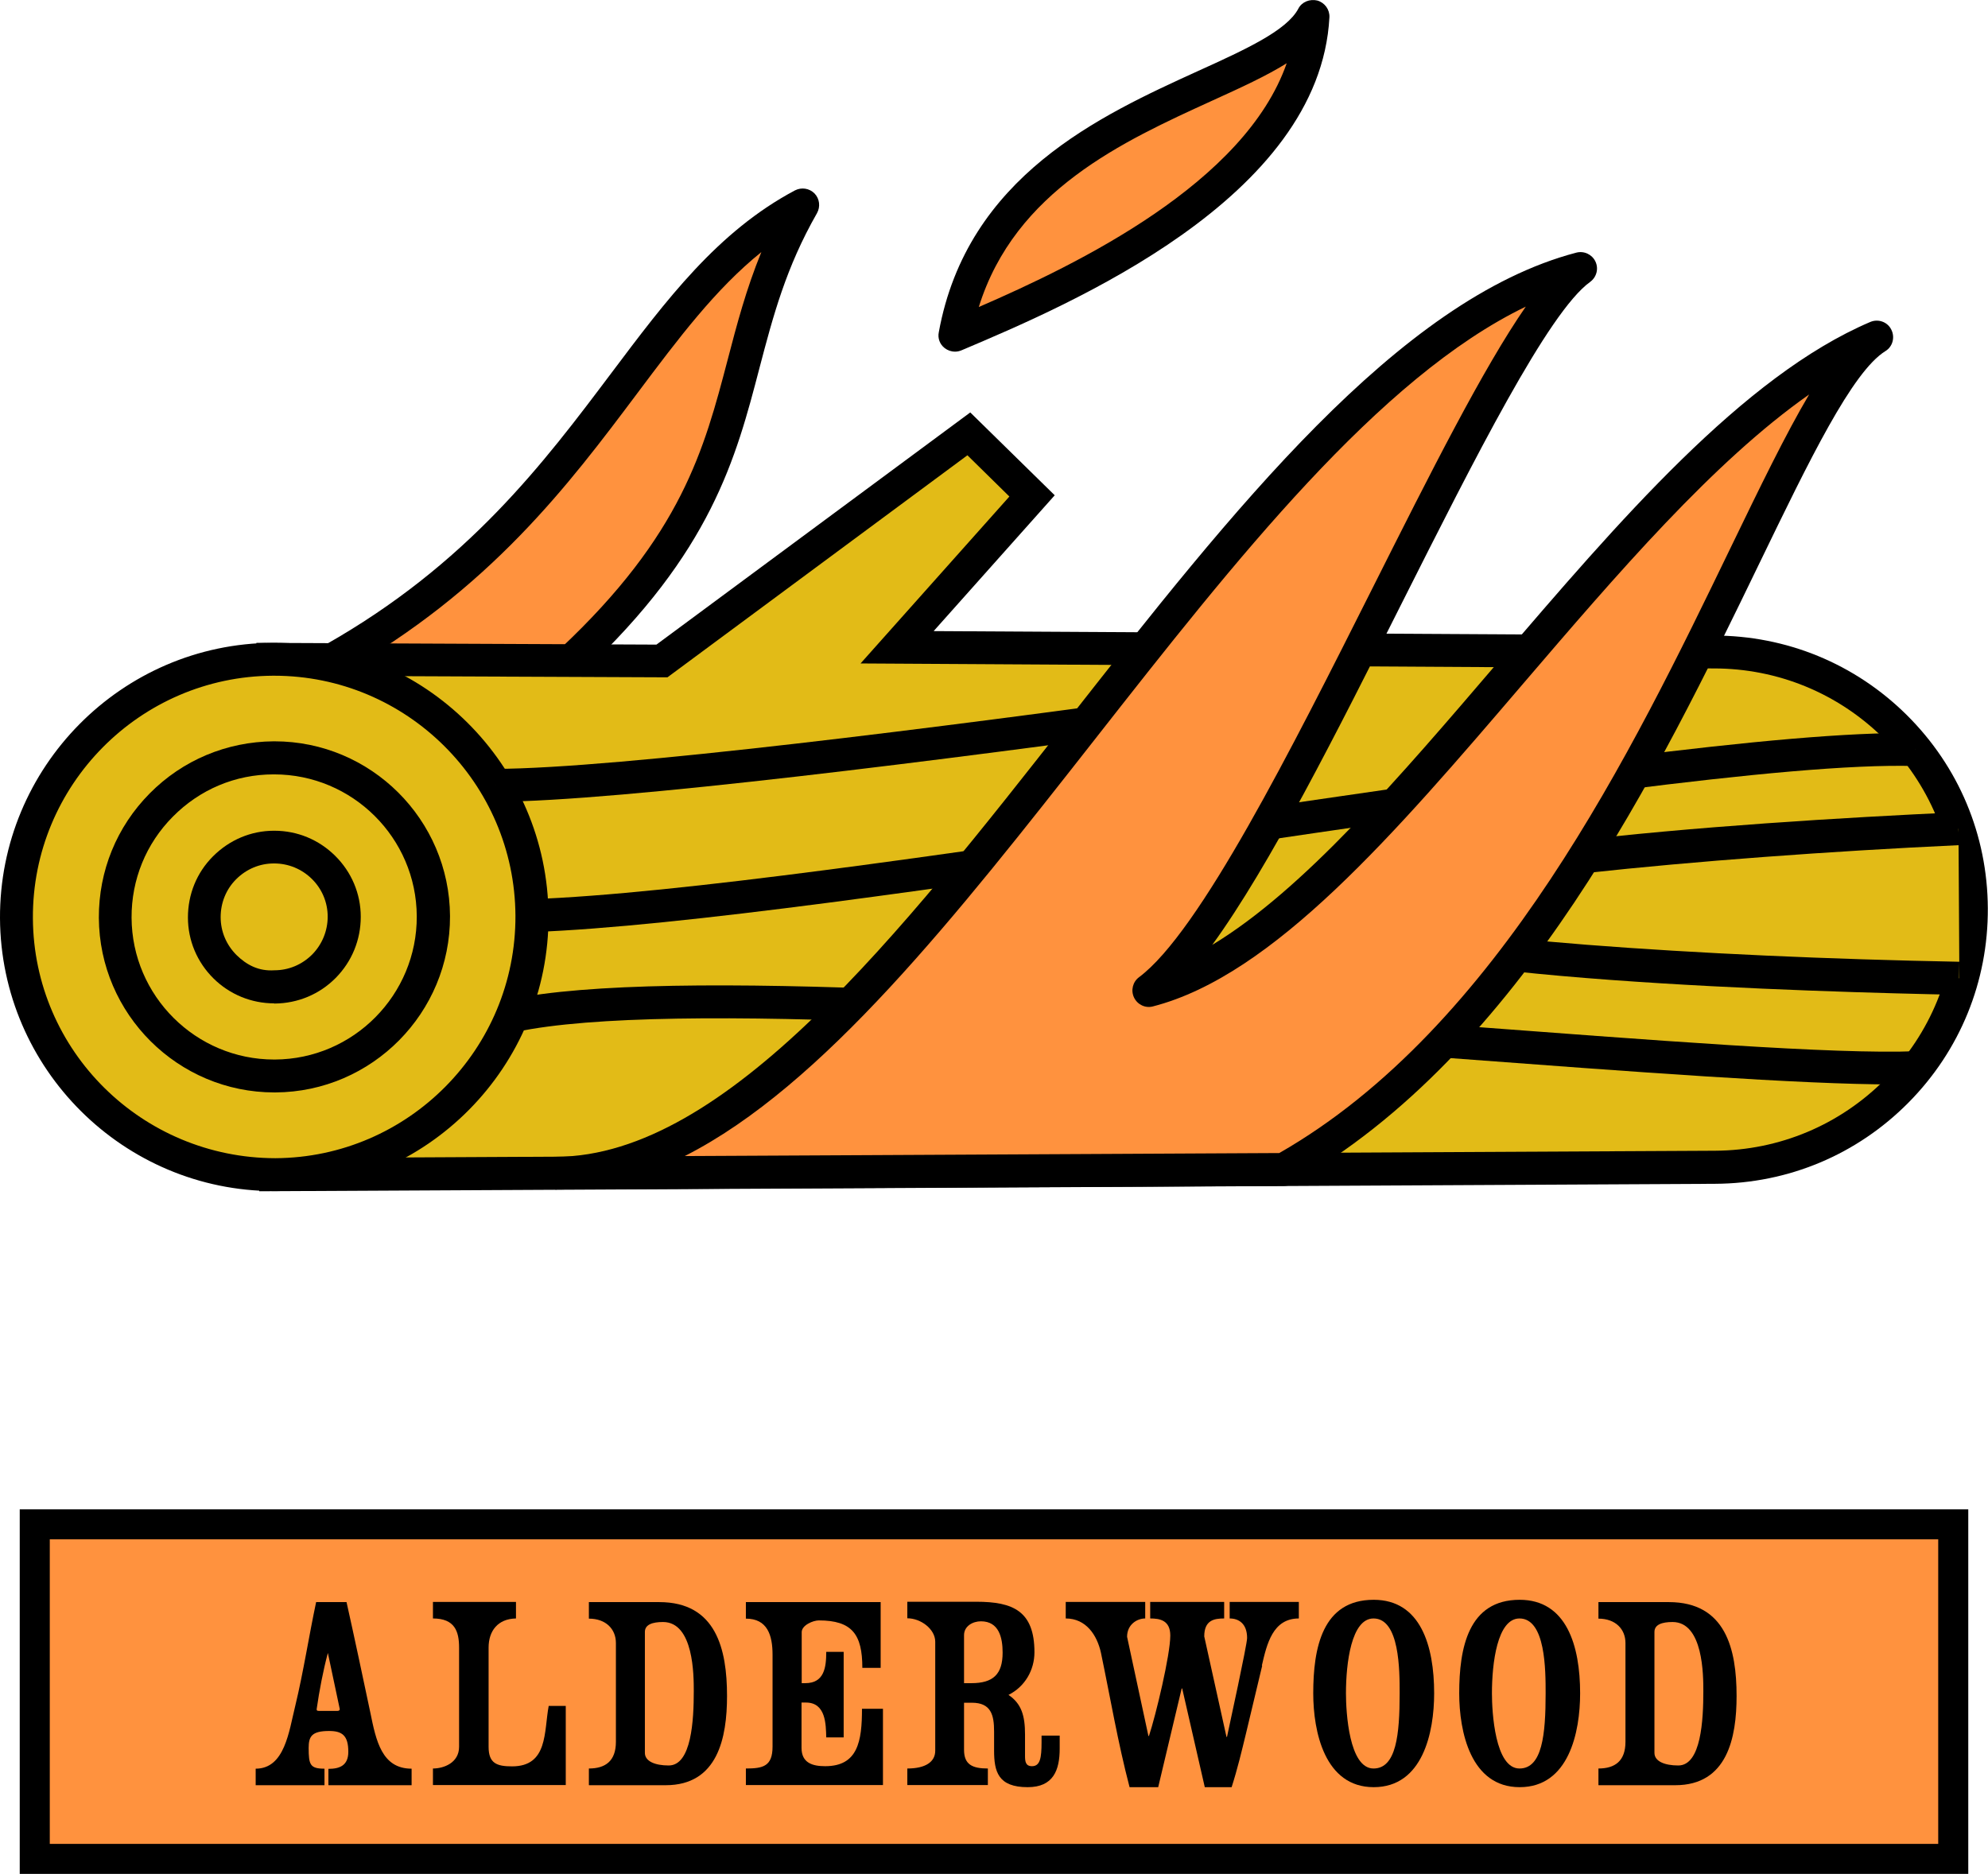
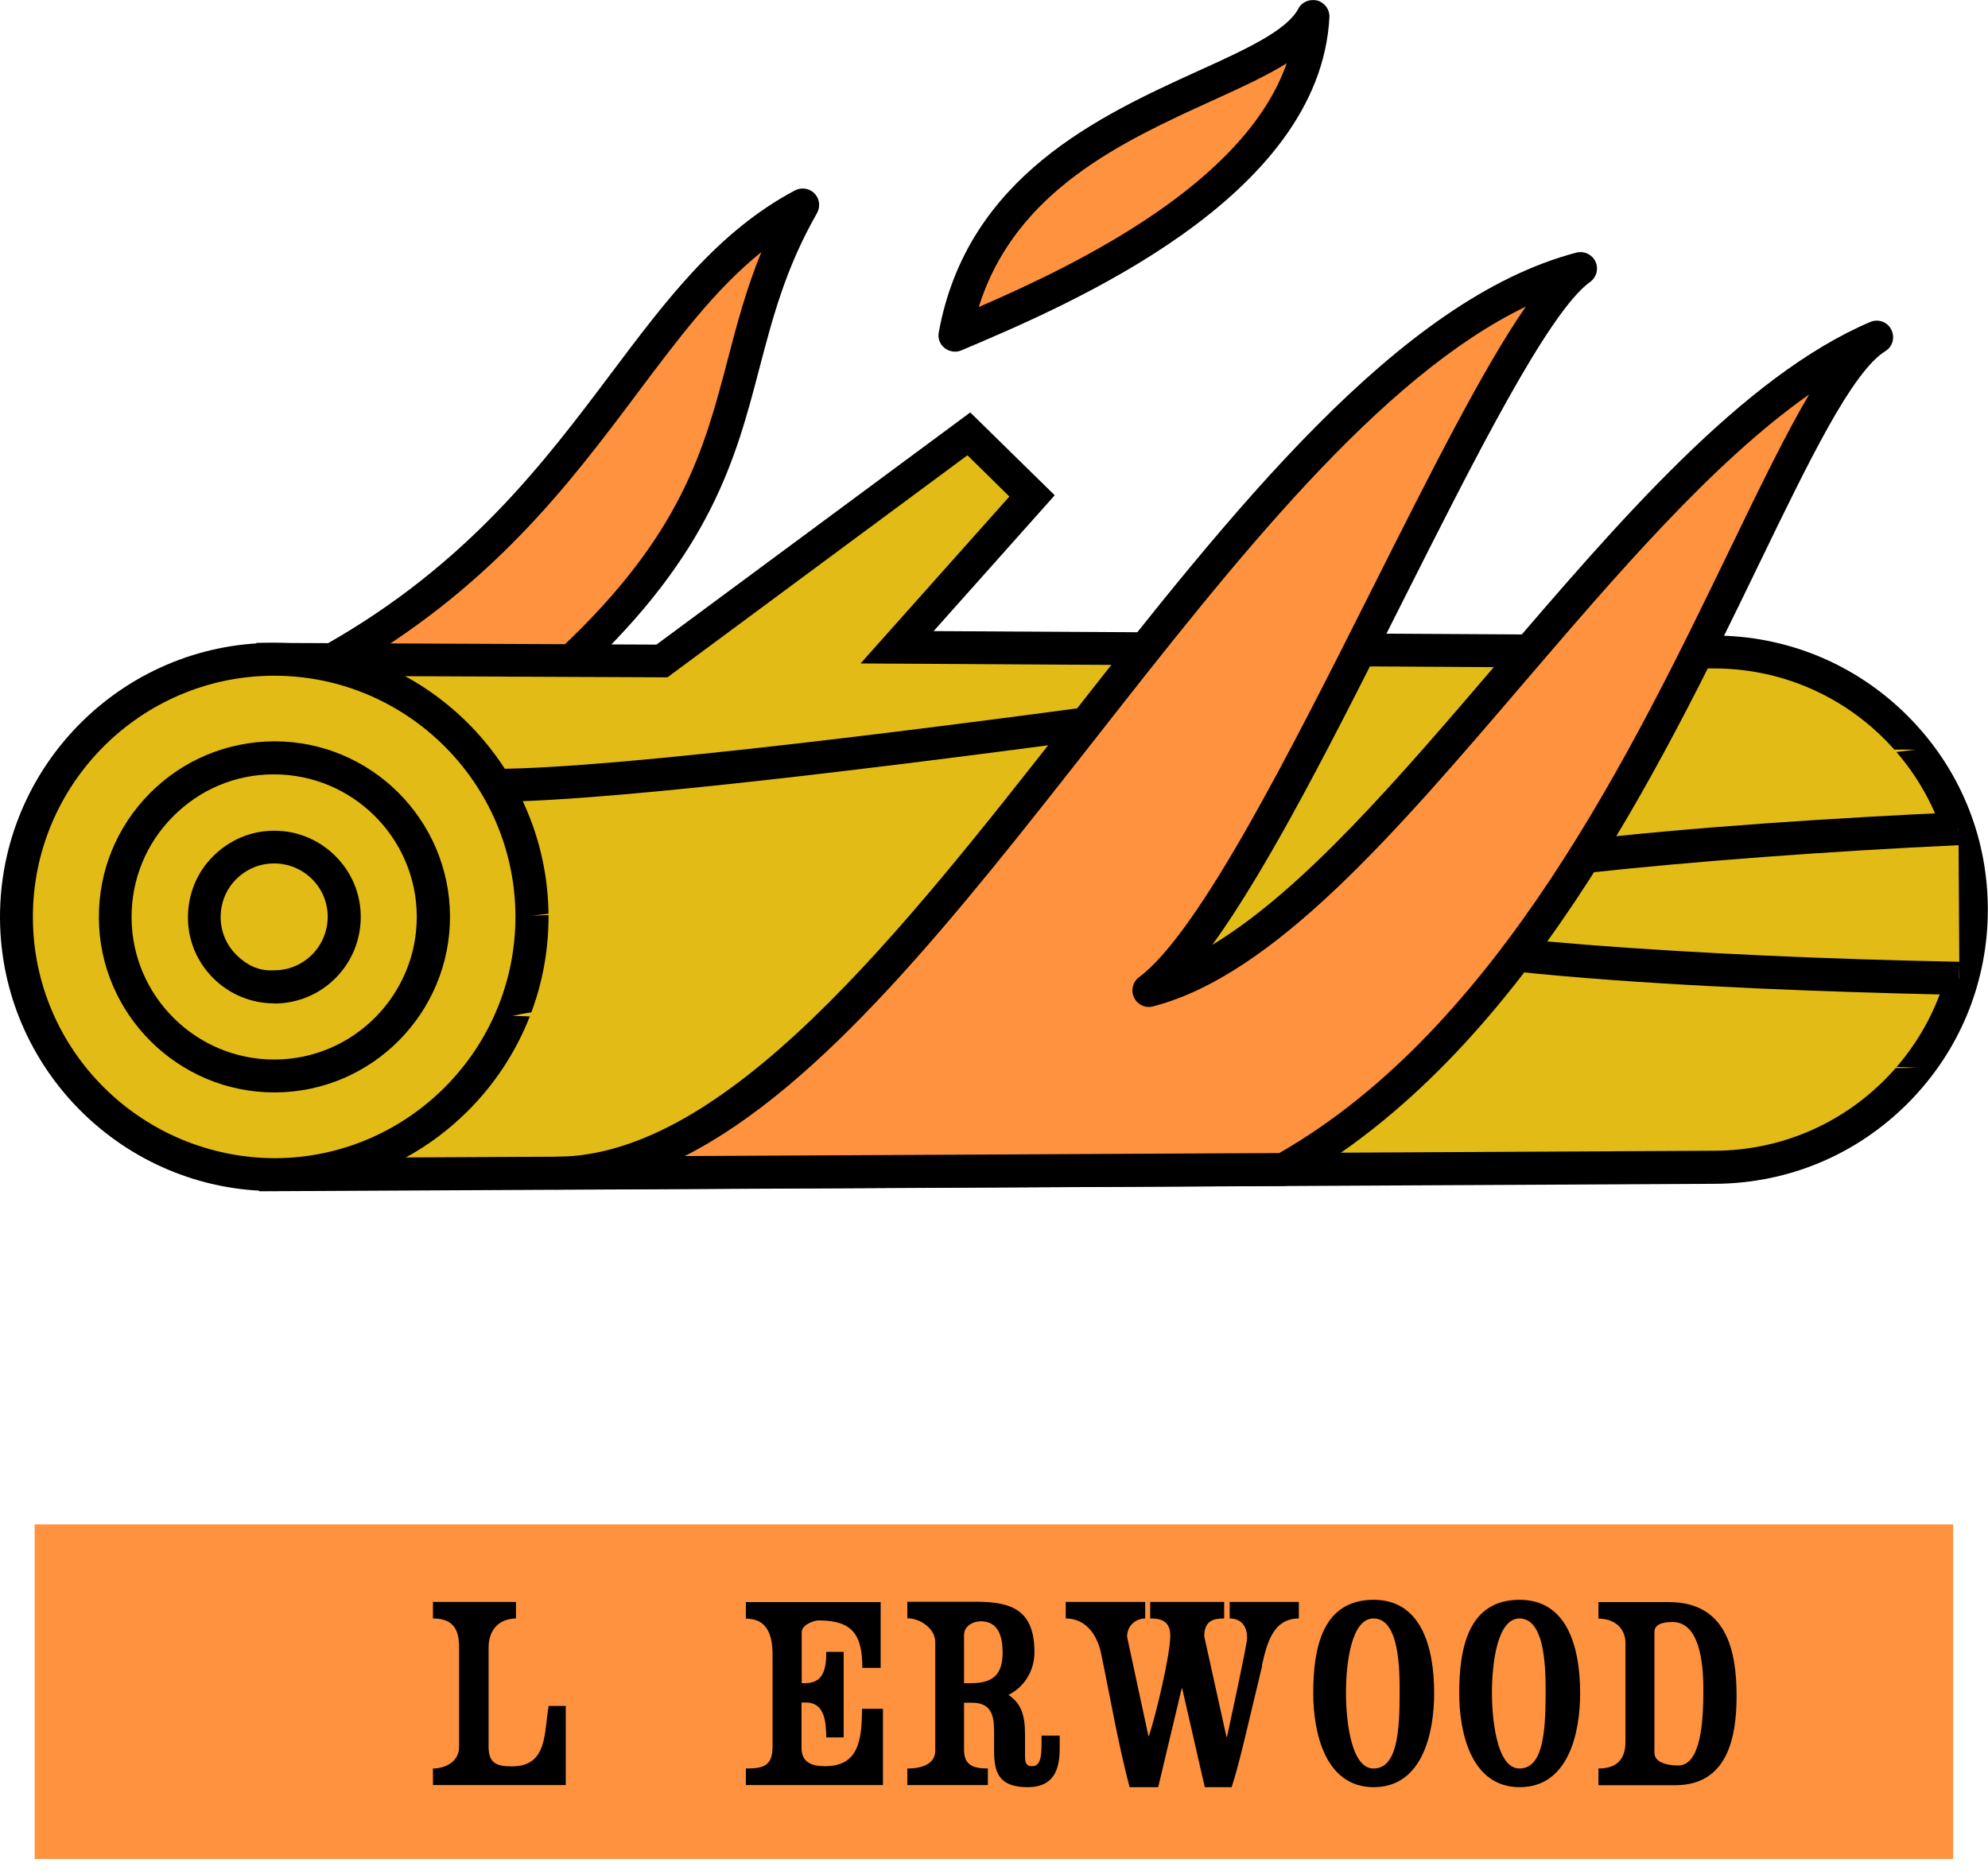
<svg xmlns="http://www.w3.org/2000/svg" viewBox="0 0 111.81 105.41" data-name="Layer 2" id="Layer_2">
  <defs>
    <style>
      .cls-1 {
        fill: #ff923e;
      }

      .cls-2 {
        fill: #e2bb17;
      }
    </style>
  </defs>
  <g data-name="Layer 1" id="Layer_1-2">
    <g>
      <g>
        <g>
          <rect height="18.82" width="107.9" y="85.75" x="1.95" class="cls-1" />
-           <path d="M110.7,105.41H1.11v-20.51h109.59v20.51ZM2.8,103.72h106.21v-17.13H2.8v17.13Z" />
        </g>
        <g>
-           <path d="M18.47,100.41v-.91c.61,0,1.12-.17,1.12-.96,0-.93-.36-1.17-1.08-1.17-.98,0-1.15.31-1.15.95,0,.95.08,1.17.89,1.17v.93h-3.87v-.93c1.64,0,1.87-2.1,2.23-3.55.46-1.91.76-3.89,1.17-5.82h1.71c.46,2.06.9,4.14,1.34,6.22.32,1.57.64,3.15,2.32,3.15v.93h-4.67ZM18.44,92.98c-.27,1.01-.48,2.12-.63,3.16,0,.05,0,.1.12.1h1.05c.1,0,.13-.05.13-.1l-.67-3.16Z" />
          <path d="M24.35,100.41v-.93c.61,0,1.47-.32,1.47-1.22v-5.58c0-.91-.24-1.64-1.47-1.64v-.93h4.67v.93c-1.03.02-1.54.71-1.54,1.64v5.58c0,.93.46,1.1,1.32,1.1,2.03,0,1.79-1.96,2.06-3.4h.96v4.45h-7.48Z" />
-           <path d="M33.12,100.41v-.93c.93,0,1.52-.42,1.52-1.5v-5.56c0-.78-.56-1.37-1.52-1.37v-.93h3.96c3.2,0,3.81,2.65,3.81,5.28,0,2.35-.52,5.02-3.45,5.02h-4.31ZM36.27,91.8v6.8c0,.48.58.71,1.34.71,1.29,0,1.41-2.57,1.41-4.18,0-.88,0-3.89-1.73-3.89-.59,0-1.02.14-1.02.56Z" />
          <path d="M49.66,100.41h-7.71v-.93c.96,0,1.5-.12,1.5-1.23v-5.17c0-1.1-.29-2.03-1.5-2.03v-.93h7.58v3.7h-1.03c0-1.88-.57-2.67-2.45-2.67-.32,0-.96.27-.96.66v2.87h.2c1.07,0,1.18-.89,1.18-1.76h.98v4.81h-.98c-.02-.73-.02-1.96-1.14-1.96h-.25v2.55c0,.85.62,1.03,1.33,1.03,1.84,0,2.07-1.4,2.07-3.23h1.18v4.3Z" />
          <path d="M55.91,98.46v-1.06c0-.93-.17-1.62-1.25-1.62h-.44v2.65c0,.83.47,1.05,1.34,1.05v.93h-4.53v-.93c1.02,0,1.57-.37,1.57-1v-6.13c0-.71-.81-1.32-1.57-1.32v-.93h3.89c2.05,0,3.26.52,3.26,2.84,0,1.01-.54,1.94-1.46,2.4.73.49.93,1.17.93,2.22v1.2c0,.3.02.59.39.59.46,0,.54-.46.54-1.35v-.37h1.02v.73c0,1.22-.36,2.17-1.8,2.17-1.67,0-1.89-.88-1.89-2.07ZM54.22,91.97v2.71h.41c1.23,0,1.76-.5,1.76-1.72,0-.83-.2-1.76-1.22-1.76-.46,0-.95.27-.95.78Z" />
          <path d="M70.99,93.69l-.91,3.81c-.25,1.03-.48,2-.81,3.03h-1.51l-1.27-5.55h-.03l-1.32,5.55h-1.61c-.66-2.52-1.08-5.02-1.61-7.56-.22-1-.84-1.93-1.98-1.93v-.93h4.47v.93c-.46,0-1.02.34-1.02,1.03l1.2,5.58h.03c.39-1.18,1.2-4.56,1.2-5.65,0-.86-.59-.96-1.13-.96v-.93h4.16v.93c-.57,0-1.12.1-1.12,1.01l1.25,5.65h.03c.14-.66,1.13-5.19,1.13-5.56,0-.81-.47-1.1-.98-1.1v-.93h3.89v.93c-1.47,0-1.8,1.44-2.08,2.65Z" />
          <path d="M73.86,95.25c0-2.55.51-5.26,3.4-5.26,2.64,0,3.4,2.59,3.4,5.26,0,2.2-.64,5.28-3.4,5.28s-3.4-3.13-3.4-5.28ZM75.7,95.25c0,1.05.17,4.23,1.55,4.23,1.28,0,1.47-1.91,1.47-4.23,0-1.29,0-4.21-1.47-4.21-1.25,0-1.55,2.52-1.55,4.21Z" />
          <path d="M82.07,95.25c0-2.55.51-5.26,3.4-5.26,2.64,0,3.4,2.59,3.4,5.26,0,2.2-.64,5.28-3.4,5.28s-3.4-3.13-3.4-5.28ZM83.91,95.25c0,1.05.17,4.23,1.55,4.23,1.28,0,1.47-1.91,1.47-4.23,0-1.29,0-4.21-1.47-4.21-1.25,0-1.55,2.52-1.55,4.21Z" />
          <path d="M89.9,100.41v-.93c.93,0,1.52-.42,1.52-1.5v-5.56c0-.78-.56-1.37-1.52-1.37v-.93h3.96c3.2,0,3.81,2.65,3.81,5.28,0,2.35-.52,5.02-3.45,5.02h-4.31ZM93.05,91.8v6.8c0,.48.58.71,1.34.71,1.29,0,1.41-2.57,1.41-4.18,0-.88,0-3.89-1.73-3.89-.59,0-1.02.14-1.02.56Z" />
        </g>
      </g>
      <g>
        <g>
          <g>
            <path d="M18.72,37.1c14.85-8.39,17.11-20.63,26.43-25.57-4.99,8.71-1.95,15.26-13,25.63" class="cls-1" />
            <path d="M32.15,38.09c-.25,0-.49-.1-.68-.29-.35-.37-.33-.96.04-1.31,6.84-6.42,8.09-11.2,9.42-16.27.51-1.95,1.03-3.94,1.89-6.04-2.58,2.08-4.65,4.84-6.96,7.92-3.89,5.19-8.31,11.07-16.69,15.8-.45.25-1.01.09-1.26-.35-.25-.45-.1-1.01.35-1.26,8.04-4.54,12.33-10.26,16.12-15.3,3.08-4.1,5.98-7.97,10.33-10.28.37-.19.81-.12,1.1.17.29.3.34.75.14,1.11-1.75,3.06-2.47,5.8-3.23,8.69-1.33,5.1-2.71,10.37-9.94,17.15-.18.17-.41.25-.63.25Z" />
          </g>
          <g>
            <path d="M96.31,36.67l-45.86-.26,7.59-8.52-3.56-3.49-17.26,12.78-21.87-.1.15,28.99,80.96-.41c8.01-.04,14.46-6.56,14.42-14.57-.04-8.01-6.56-14.46-14.57-14.42Z" class="cls-2" />
            <path d="M14.58,67.01l-.16-30.85,22.5.1,17.65-13.06,4.75,4.66-6.81,7.64,43.8.25h.07c4.09,0,7.94,1.58,10.85,4.46,2.93,2.9,4.55,6.76,4.57,10.88.02,4.12-1.56,8-4.46,10.93-2.9,2.93-6.76,4.55-10.88,4.57l-81.88.42ZM16.28,38.01l.14,27.13,80.04-.41c3.62-.02,7.02-1.45,9.57-4.02,2.55-2.58,3.94-5.99,3.92-9.61-.02-3.63-1.45-7.03-4.02-9.58-2.56-2.53-5.95-3.92-9.54-3.92h-.08l-47.91-.28,8.37-9.39-2.36-2.32-16.87,12.49-21.25-.09Z" />
          </g>
          <g>
            <g>
              <circle r="14.5" cy="51.58" cx="15.42" class="cls-2" />
              <path d="M15.43,67C6.96,67,.05,60.13,0,51.66c-.04-8.5,6.84-15.46,15.34-15.5h.08c8.47,0,15.38,6.87,15.43,15.34h0c.04,8.5-6.84,15.46-15.34,15.5h-.08ZM15.42,38.01h-.07c-7.48.04-13.54,6.16-13.5,13.64.04,7.48,6.15,13.49,13.64,13.5,7.48-.04,13.53-6.16,13.5-13.64h0c-.04-7.46-6.12-13.5-13.57-13.5Z" />
            </g>
            <path d="M15.43,61.45c-5.42,0-9.84-4.4-9.87-9.82-.01-2.64,1-5.12,2.86-7,1.85-1.87,4.33-2.91,6.97-2.93h.05c5.42,0,9.84,4.4,9.87,9.83h0c.02,5.44-4.38,9.89-9.82,9.92h-.05ZM15.42,43.56h-.04c-2.14,0-4.15.85-5.66,2.38-1.51,1.52-2.33,3.54-2.32,5.68.02,4.41,3.62,7.98,8.02,7.98h.04c4.42-.02,8-3.64,7.98-8.06h0c-.02-4.41-3.62-7.98-8.02-7.98Z" />
            <path d="M15.42,56.44c-1.28,0-2.5-.5-3.41-1.4-.92-.91-1.44-2.13-1.44-3.43,0-1.3.49-2.52,1.41-3.44s2.13-1.44,3.43-1.44h.02c1.29,0,2.5.5,3.42,1.41.92.91,1.44,2.13,1.44,3.43,0,1.3-.5,2.52-1.41,3.44-.91.92-2.13,1.43-3.43,1.44h-.03ZM15.42,48.57h-.02c-.8,0-1.55.32-2.12.89s-.87,1.33-.87,2.13c0,.81.32,1.56.89,2.13.57.56,1.25.92,2.13.86.81,0,1.56-.32,2.13-.89.56-.57.87-1.33.87-2.13,0-.8-.32-1.56-.89-2.12-.57-.56-1.32-.87-2.12-.87Z" />
          </g>
          <g>
            <path d="M28.81,57.14c13.87-2.95,66.29,3.34,79.02,2.92" class="cls-2" />
-             <path d="M106.47,61c-5.17,0-14.5-.7-25.16-1.5-19.47-1.46-43.69-3.28-52.31-1.45l-.38-1.82c8.87-1.88,33.24-.05,52.83,1.42,11.64.87,21.68,1.67,26.36,1.48l.06,1.85c-.42.01-.89.02-1.39.02Z" />
          </g>
          <g>
            <path d="M29.92,51.51c17.3-.62,63.91-9.62,77.82-9.34" class="cls-2" />
-             <path d="M29.95,52.43l-.07-1.85c8.19-.29,23.29-2.52,37.88-4.67,16.78-2.48,32.57-4.81,39.98-4.67l-.04,1.85c-7.16-.21-23.7,2.29-39.67,4.64-14.65,2.16-29.8,4.4-38.09,4.7Z" />
          </g>
          <g>
            <path d="M110.15,46.62s-33.6,1.55-34.4,4.65c-.8,3.1,34.45,3.76,34.45,3.76" class="cls-2" />
            <path d="M110.17,55.96c-7.67-.15-32.88-.84-35.08-3.74-.27-.35-.36-.78-.25-1.18.85-3.27,22.46-4.76,35.26-5.35l.09,1.85c-14.59.68-30.38,2.25-33.24,3.8,2.95,1.4,18.72,2.49,33.25,2.76l-.03,1.85Z" />
          </g>
          <g>
            <path d="M27.87,44.17c6.81-.02,24.61-2.26,39.27-4.29" class="cls-2" />
            <path d="M27.88,45.1v-1.85c6.84-.02,25.06-2.33,39.14-4.28l.25,1.83c-14.13,1.95-32.44,4.28-39.39,4.3Z" />
          </g>
        </g>
        <g>
          <path d="M31.32,65.99c19.14-.1,37.29-45.58,57.58-50.89-5.36,3.86-17.48,35.54-24.28,40.61,12.71-3.29,26.71-30.7,40.94-36.75-5.98,3.7-13.78,35.81-33.37,46.82l-40.88.21Z" class="cls-1" />
          <path d="M31.32,66.92c-.51,0-.92-.41-.93-.92,0-.51.41-.93.92-.93,9.52-.05,19.33-12.55,28.82-24.65,9.1-11.59,18.5-23.58,28.53-26.21.43-.11.88.1,1.07.5.19.4.07.88-.3,1.15-2.35,1.69-6.53,10.01-10.58,18.05-3.67,7.3-7.43,14.78-10.67,19.24,5.1-3.08,10.47-9.35,16.08-15.91,6.77-7.91,13.77-16.08,20.93-19.13.45-.19.97,0,1.18.43.22.43.08.96-.33,1.21-1.87,1.16-4.28,6.14-7.07,11.9-5.65,11.67-13.38,27.66-26.34,34.94-.14.08-.29.12-.45.12l-40.87.2h0ZM85.83,17.24c-8.27,3.98-16.37,14.3-24.23,24.32-7.83,9.98-15.32,19.53-23.09,23.47l33.44-.17c12.33-7.06,19.86-22.63,25.37-34.02,1.68-3.47,3.11-6.42,4.43-8.65-5.39,3.78-10.8,10.1-16.07,16.25-7.22,8.44-14.05,16.42-20.83,18.17-.43.12-.88-.1-1.07-.5-.19-.4-.07-.88.28-1.14,3.41-2.54,8.58-12.83,13.14-21.9,3.26-6.49,6.21-12.35,8.62-15.83Z" />
        </g>
        <g>
          <path d="M53.71,18.85c2.32-12.73,17.83-13.59,20.12-17.93-.51,9.61-14.15,15.4-20.12,17.93Z" class="cls-1" />
          <path d="M53.71,19.78c-.21,0-.41-.07-.58-.2-.27-.21-.4-.55-.33-.89,1.6-8.79,9.11-12.2,14.59-14.7,2.67-1.21,4.98-2.27,5.63-3.5.2-.39.65-.56,1.07-.46.42.12.7.51.68.94-.54,10.2-14.66,16.18-20.68,18.73-.12.05-.24.08-.36.08ZM72.38,3.55c-1.15.72-2.59,1.38-4.22,2.12-4.97,2.27-11.07,5.04-13.11,11.6,5.58-2.42,14.97-6.97,17.32-13.72Z" />
        </g>
      </g>
    </g>
  </g>
</svg>